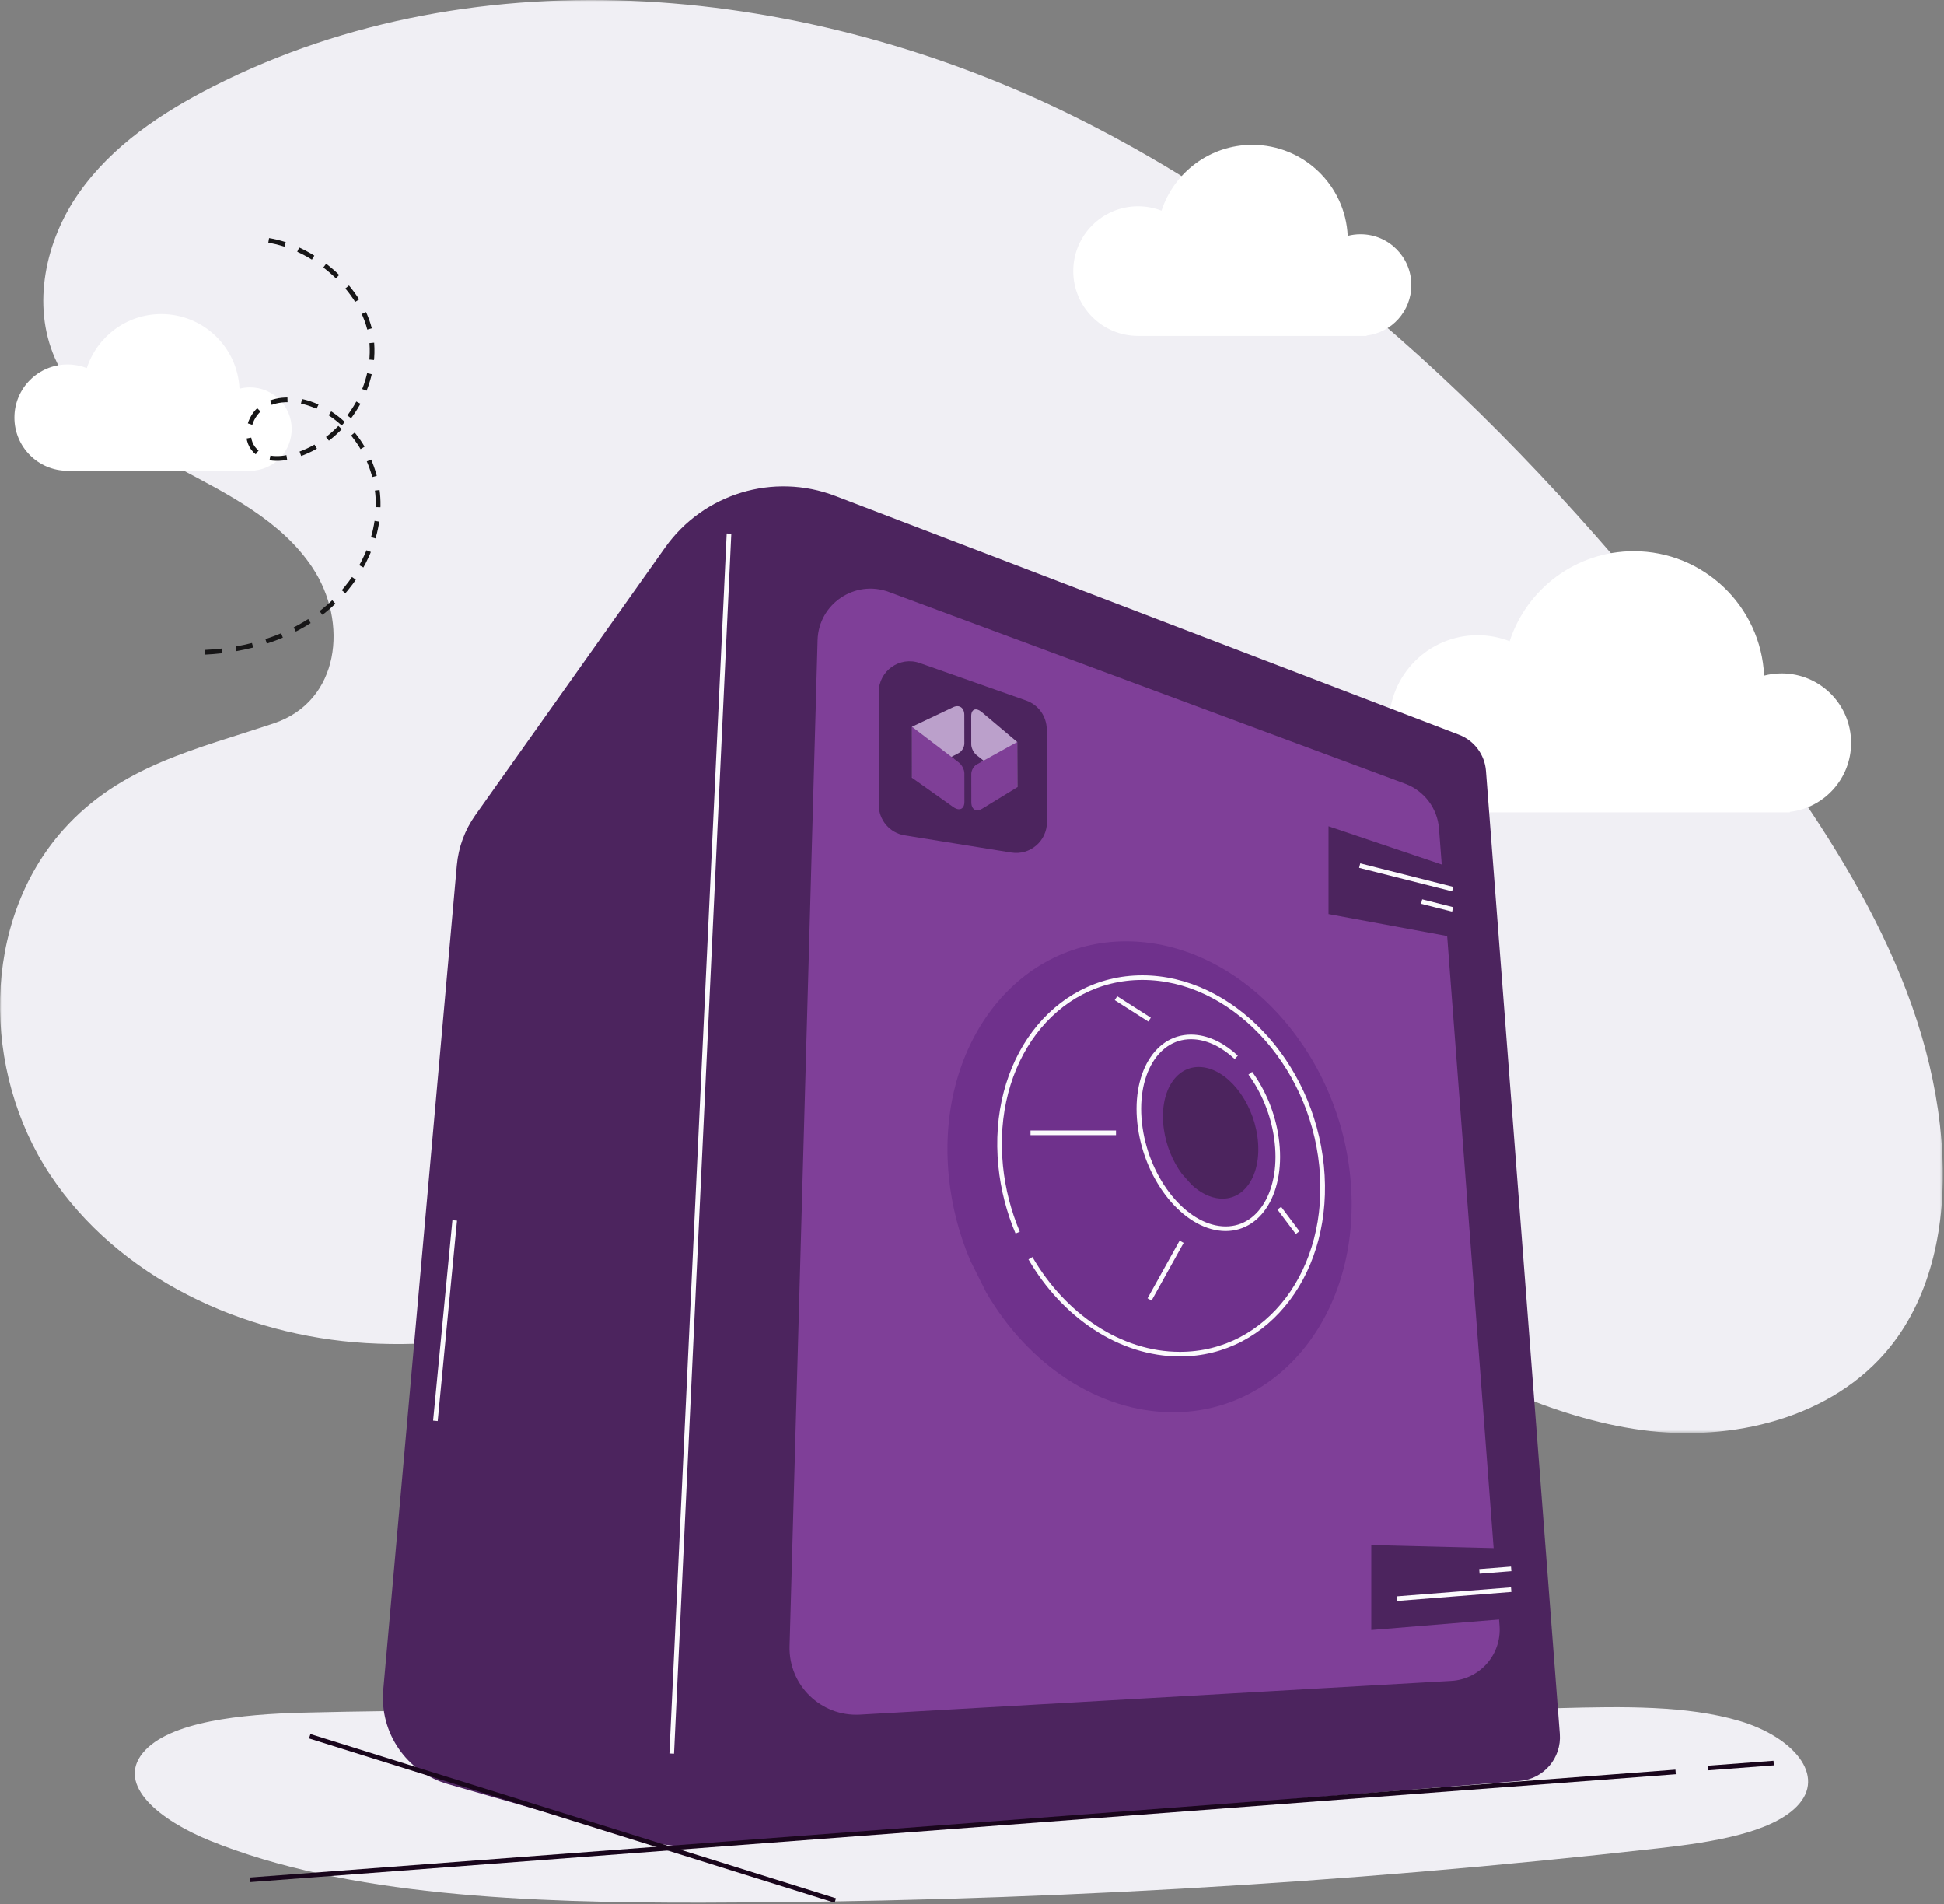
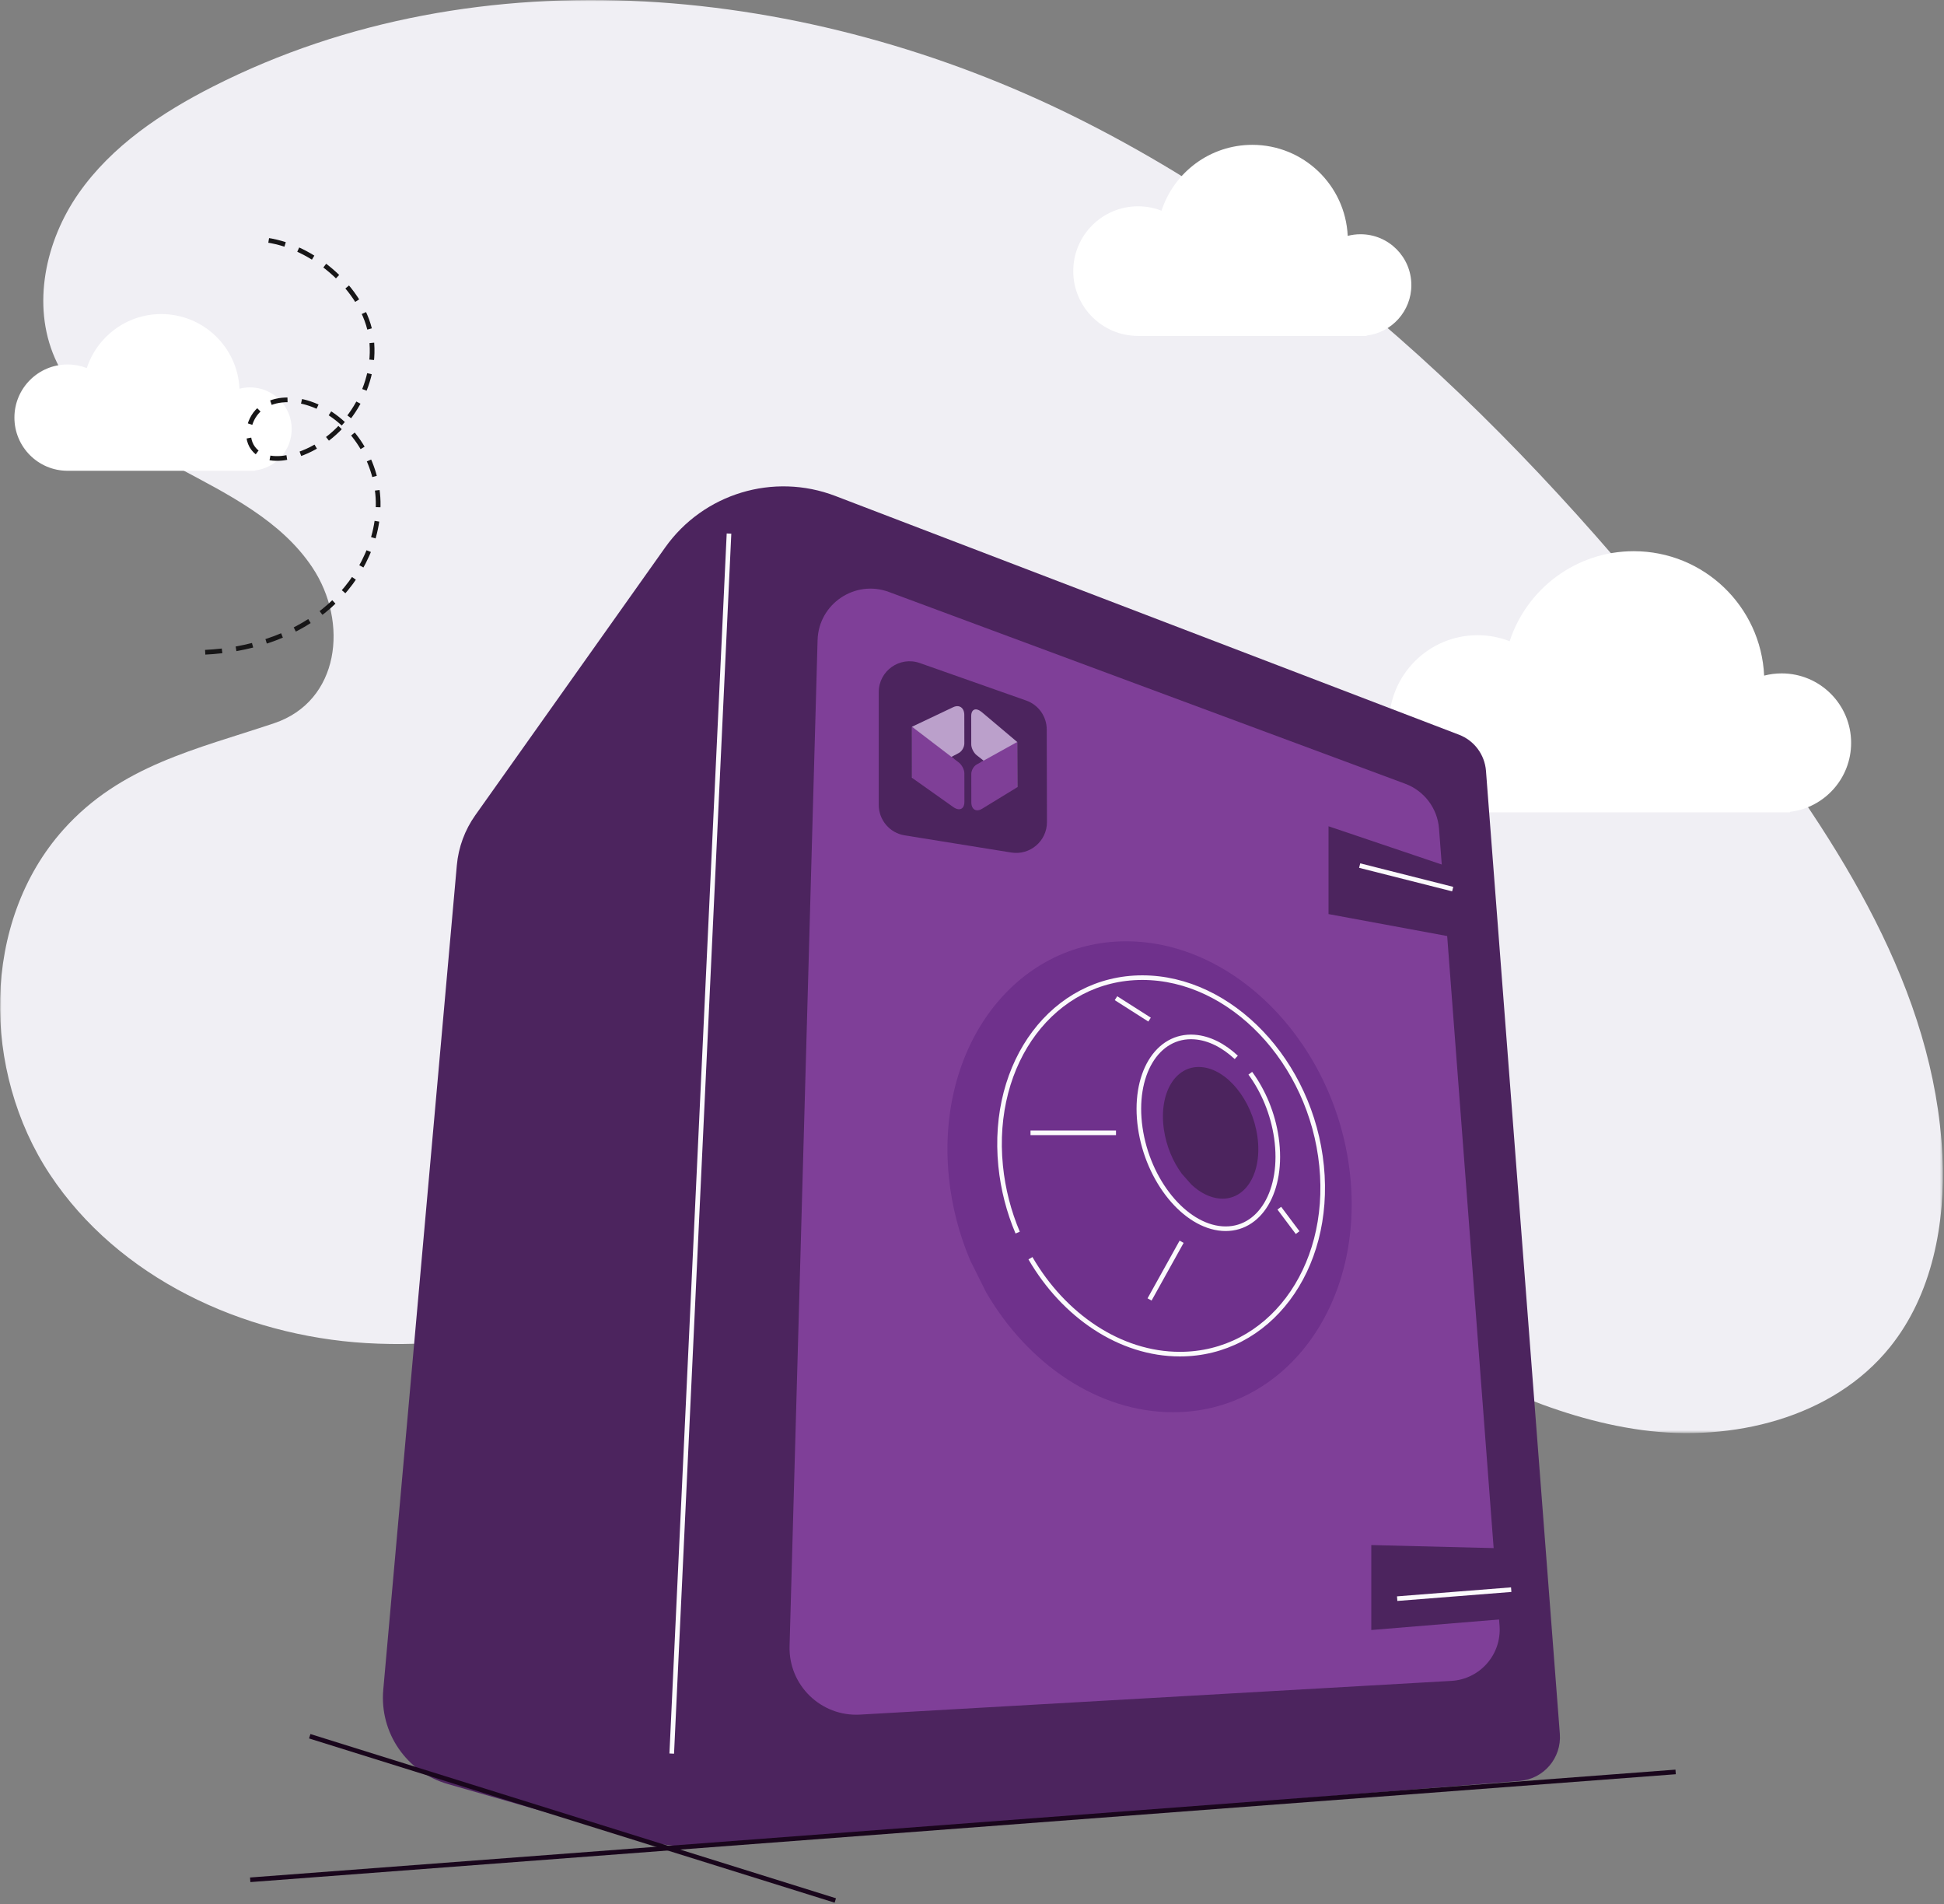
<svg xmlns="http://www.w3.org/2000/svg" xmlns:xlink="http://www.w3.org/1999/xlink" width="675px" height="661px" viewBox="0 0 675 661" version="1.1">
  <rect x="0" y="0" width="675" height="661" fill="#808080" stroke="none" />
  <title>solutions11</title>
  <defs>
    <polygon id="path-1" points="0 0 674.607 0 674.607 497.49 0 497.49" />
  </defs>
  <g id="Page-1" stroke="none" stroke-width="1" fill="none" fill-rule="evenodd">
    <g id="solutions11">
      <g id="Group-3">
        <mask id="mask-2" fill="white">
          <use xlink:href="#path-1" />
        </mask>
        <g id="Clip-2" />
        <path d="M21.982,288.028 C-6.651,320.071 -6.376,371.942 17.369,407.758 C41.114,443.574 84.213,463.677 127.109,466.241 C218.094,471.68 305.619,407.009 395.003,424.853 C426.07,431.054 454.233,446.857 482.052,462.013 C509.87,477.17 538.661,492.143 570.05,496.423 C601.439,500.702 636.382,492.311 656.245,467.633 C670.955,449.357 675.556,424.682 674.45,401.247 C671.732,343.662 638.448,292.366 603.501,246.517 C540.642,164.049 466.63,87.05 373.799,40.849 C280.967,-5.351 166.559,-16.921 74.081,29.983 C56.141,39.082 38.815,50.624 27.297,67.116 C15.779,83.608 10.971,105.837 19.036,124.265 C26.862,142.15 44.736,153.228 61.962,162.413 C79.189,171.598 97.621,180.721 108.445,196.968 C121.149,216.038 117.937,243.431 95.158,251.074 C68.14,260.14 41.93,265.704 21.982,288.028" id="Fill-1" fill="#F0EFF4" mask="url(#mask-2)" />
      </g>
      <path d="M101.281,148.951 C101.281,140.957 94.801,134.477 86.807,134.477 C85.547,134.477 84.325,134.639 83.159,134.942 C82.489,120.516 70.583,109.025 55.992,109.025 C43.921,109.025 33.694,116.89 30.138,127.772 C28.066,126.967 25.815,126.52 23.458,126.52 C13.268,126.52 5.006,134.782 5.006,144.972 C5.006,155.163 13.268,163.425 23.458,163.425 L88.525,163.425 L88.525,163.32 C95.708,162.47 101.281,156.363 101.281,148.951" id="Fill-4" fill="#FFFFFF" />
      <path d="M642.752,257.886 C642.752,244.564 631.953,233.764 618.63,233.764 C616.53,233.764 614.492,234.034 612.55,234.538 C611.433,210.496 591.591,191.345 567.273,191.345 C547.156,191.345 530.111,204.453 524.185,222.589 C520.732,221.247 516.98,220.503 513.052,220.503 C496.069,220.503 482.3,234.271 482.3,251.255 C482.3,268.239 496.069,282.008 513.052,282.008 L621.493,282.008 L621.493,281.833 C633.465,280.416 642.752,270.239 642.752,257.886" id="Fill-6" fill="#FFFFFF" />
-       <path d="M334.732,600.312 C259.181,594.564 182.334,592.624 105.395,594.525 C84.222,595.048 58.591,597.501 49.565,608.538 C40.315,619.848 55.683,631.968 72.776,638.918 C120.196,658.198 183.689,660.577 243.801,660.49 C354.68,660.33 466.158,653.989 576.074,641.59 C594.272,639.537 614.863,636.338 623.924,627.073 C634.41,616.35 622.399,602.866 604.045,597.421 C585.69,591.976 563.317,592.395 542.043,592.942 C453.565,595.217 365.086,597.492 276.608,599.767" id="Fill-8" fill="#F0EFF4" />
      <path d="M158.621,300.399 L133.077,586.61 C131.749,601.485 141.163,615.209 155.517,619.327 L222.534,638.553 C230.04,640.706 237.874,641.49 245.658,640.865 L527.642,618.243 C536.006,617.572 542.251,610.263 541.61,601.897 L515.964,267.6 C515.532,261.962 511.889,257.078 506.608,255.057 L290.042,172.168 C268.566,163.948 244.25,171.314 230.946,190.07 L165.032,282.997 C161.393,288.128 159.18,294.133 158.621,300.399" id="Fill-10" fill="#4C245E" />
      <line x1="253.126" y1="185.229" x2="233.242" y2="608.747" id="Stroke-12" stroke="#FBFAFC" stroke-width="1.6" />
      <path d="M283.883,222.215 L274.156,571.444 C273.778,585.004 285.082,595.984 298.625,595.212 L503.938,583.509 C513.886,582.942 521.431,574.323 520.677,564.388 L499.661,287.652 C499.127,280.616 494.547,274.535 487.932,272.078 L308.65,205.499 C296.848,201.117 284.234,209.63 283.883,222.215" id="Fill-14" fill="#7F3F98" />
      <polygon id="Fill-16" fill="#4C245E" points="509.84 326.296 461.294 317.316 461.294 286.835 509.84 303.232" />
      <polygon id="Fill-18" fill="#4C245E" points="526.689 561.683 476.143 565.844 476.143 536.354 526.689 537.619" />
      <path d="M342.404,448.599 C356.839,473.458 381.241,490.245 407.312,490.245 C445.805,490.245 473.359,453.649 468.854,408.506 C464.35,363.363 429.493,326.767 391,326.767 C352.506,326.767 324.953,363.363 329.457,408.506 C330.475,418.707 333.043,428.472 336.852,437.476" id="Fill-20" fill="#6F318C" />
      <line x1="504.409" y1="308.645" x2="472.108" y2="300.48" id="Stroke-22" stroke="#FBFAFC" stroke-width="1.6" />
-       <line x1="504.409" y1="315.694" x2="493.625" y2="312.968" id="Stroke-24" stroke="#FBFAFC" stroke-width="1.6" />
      <line x1="524.726" y1="551.836" x2="485.132" y2="554.961" id="Stroke-26" stroke="#FBFAFC" stroke-width="1.6" />
-       <line x1="524.726" y1="544.628" x2="513.687" y2="545.499" id="Stroke-28" stroke="#FBFAFC" stroke-width="1.6" />
      <path d="M357.794,436.783 C369.334,456.657 388.843,470.077 409.686,470.077 C440.46,470.077 462.488,440.82 458.887,404.73 C455.285,368.64 427.419,339.383 396.645,339.383 C365.87,339.383 343.842,368.64 347.444,404.73 C348.257,412.886 350.31,420.692 353.356,427.891" id="Stroke-30" stroke="#FBFAFC" stroke-width="1.6" />
      <path d="M429.257,367.057 C424.86,362.957 419.841,360.371 414.772,360.001 C401.717,359.049 393.277,373.164 395.921,391.527 C398.565,409.891 411.293,425.549 424.348,426.5 C437.402,427.452 445.841,413.338 443.197,394.974 C441.985,386.549 438.649,378.693 434.132,372.565" id="Stroke-32" stroke="#FBFAFC" stroke-width="1.6" />
      <path d="M413.697,411.234 C416.717,414.049 420.162,415.824 423.641,416.078 C432.604,416.731 438.398,407.041 436.583,394.434 C434.768,381.828 426.031,371.078 417.068,370.424 C408.106,369.771 402.312,379.461 404.127,392.068 C404.96,397.852 407.25,403.246 410.35,407.452" id="Fill-34" fill="#4C245E" />
      <line x1="387.496" y1="346.517" x2="399.155" y2="353.948" id="Stroke-36" stroke="#FBFAFC" stroke-width="1.6" />
      <line x1="357.818" y1="393.251" x2="387.496" y2="393.251" id="Stroke-38" stroke="#FBFAFC" stroke-width="1.6" />
      <line x1="399.156" y1="451.094" x2="410.284" y2="431.069" id="Stroke-40" stroke="#FBFAFC" stroke-width="1.6" />
      <line x1="450.562" y1="427.89" x2="444.202" y2="419.411" id="Stroke-42" stroke="#FBFAFC" stroke-width="1.6" />
-       <line x1="157.889" y1="423.65" x2="151.181" y2="493.237" id="Stroke-44" stroke="#FBFAFC" stroke-width="1.6" />
      <path d="M490.053,98.965 C490.053,89.218 482.151,81.316 472.404,81.316 C470.867,81.316 469.377,81.513 467.955,81.882 C467.138,64.291 452.621,50.279 434.828,50.279 C420.11,50.279 407.638,59.87 403.302,73.139 C400.776,72.157 398.031,71.614 395.157,71.614 C382.731,71.614 372.657,81.686 372.657,94.114 C372.657,106.54 382.731,116.614 395.157,116.614 L474.499,116.614 L474.499,116.486 C483.258,115.45 490.053,108.002 490.053,98.965" id="Fill-46" fill="#FFFFFF" />
      <line x1="581.813" y1="615.113" x2="86.877" y2="652.558" id="Stroke-48" stroke="#19061C" stroke-width="1.6" />
-       <line x1="615.859" y1="612.026" x2="593.019" y2="613.754" id="Stroke-50" stroke="#19061C" stroke-width="1.6" />
      <path d="M71.251,226.421 C85.944,225.716 100.74,221.321 112.26,212.175 C123.779,203.029 131.641,188.8 131.299,174.096 C130.958,159.391 121.543,144.811 107.605,140.117 C102.129,138.273 95.68,138.072 90.962,141.405 C86.243,144.737 84.516,152.35 88.599,156.437 C91.93,159.772 97.403,159.581 101.939,158.296 C118.999,153.462 131.127,135.196 128.964,117.598 C126.799,99.999 106.897,83.609 89.174,83.052" id="Stroke-52" stroke="#171617" stroke-width="1.634" stroke-dasharray="5.878,4.899" />
      <line x1="290.037" y1="659.739" x2="107.551" y2="602.725" id="Stroke-54" stroke="#19061C" stroke-width="1.6" />
      <path d="M319.368,230.166 L356.314,243.183 C360.583,244.687 363.443,248.717 363.453,253.243 L363.527,285.366 C363.542,291.959 357.644,296.995 351.135,295.947 L314.115,289.987 C308.933,289.153 305.123,284.68 305.123,279.431 L305.123,240.251 C305.123,232.876 312.412,227.715 319.368,230.166" id="Fill-56" fill="#4C245E" />
      <path d="M330.946,245.505 L316.669,252.279 L316.678,270.014 L332.914,261.398 C333.983,260.834 334.841,259.359 334.839,258.107 L334.827,248.201 C334.824,245.696 333.1,244.481 330.946,245.505" id="Fill-58" fill="#BBA0CB" />
      <path d="M330.371,262.748 L316.677,270.015 L330.982,280.155 C331.672,280.644 332.317,280.894 332.875,280.926 C334.066,280.995 334.865,280.075 334.863,278.363 L334.851,268.441 C334.85,267.186 333.988,265.512 332.917,264.694 L330.371,262.748" id="Fill-60" fill="#7F3F97" />
      <polygon id="Fill-62" fill="#7F3F97" points="316.668 252.28 316.668 252.28 316.678 270.015 331.298 263.456" />
      <path d="M340.947,247.245 L353.195,257.574 L353.226,273.281 L339.12,262.16 C338.087,261.347 337.243,259.673 337.24,258.43 L337.227,248.603 C337.224,246.118 338.901,245.518 340.947,247.245" id="Fill-64" fill="#BBA0CB" />
      <path d="M341.523,264.054 L339.124,265.386 C338.093,265.96 337.252,267.435 337.254,268.681 L337.266,278.524 C337.269,280.222 338.054,281.226 339.204,281.293 C339.737,281.324 340.348,281.154 340.995,280.759 L353.225,273.281 L341.523,264.054" id="Fill-66" fill="#7F3F97" />
      <polygon id="Fill-68" fill="#7F3F97" points="353.195 257.574 340.623 264.554 353.225 273.281" />
    </g>
  </g>
</svg>